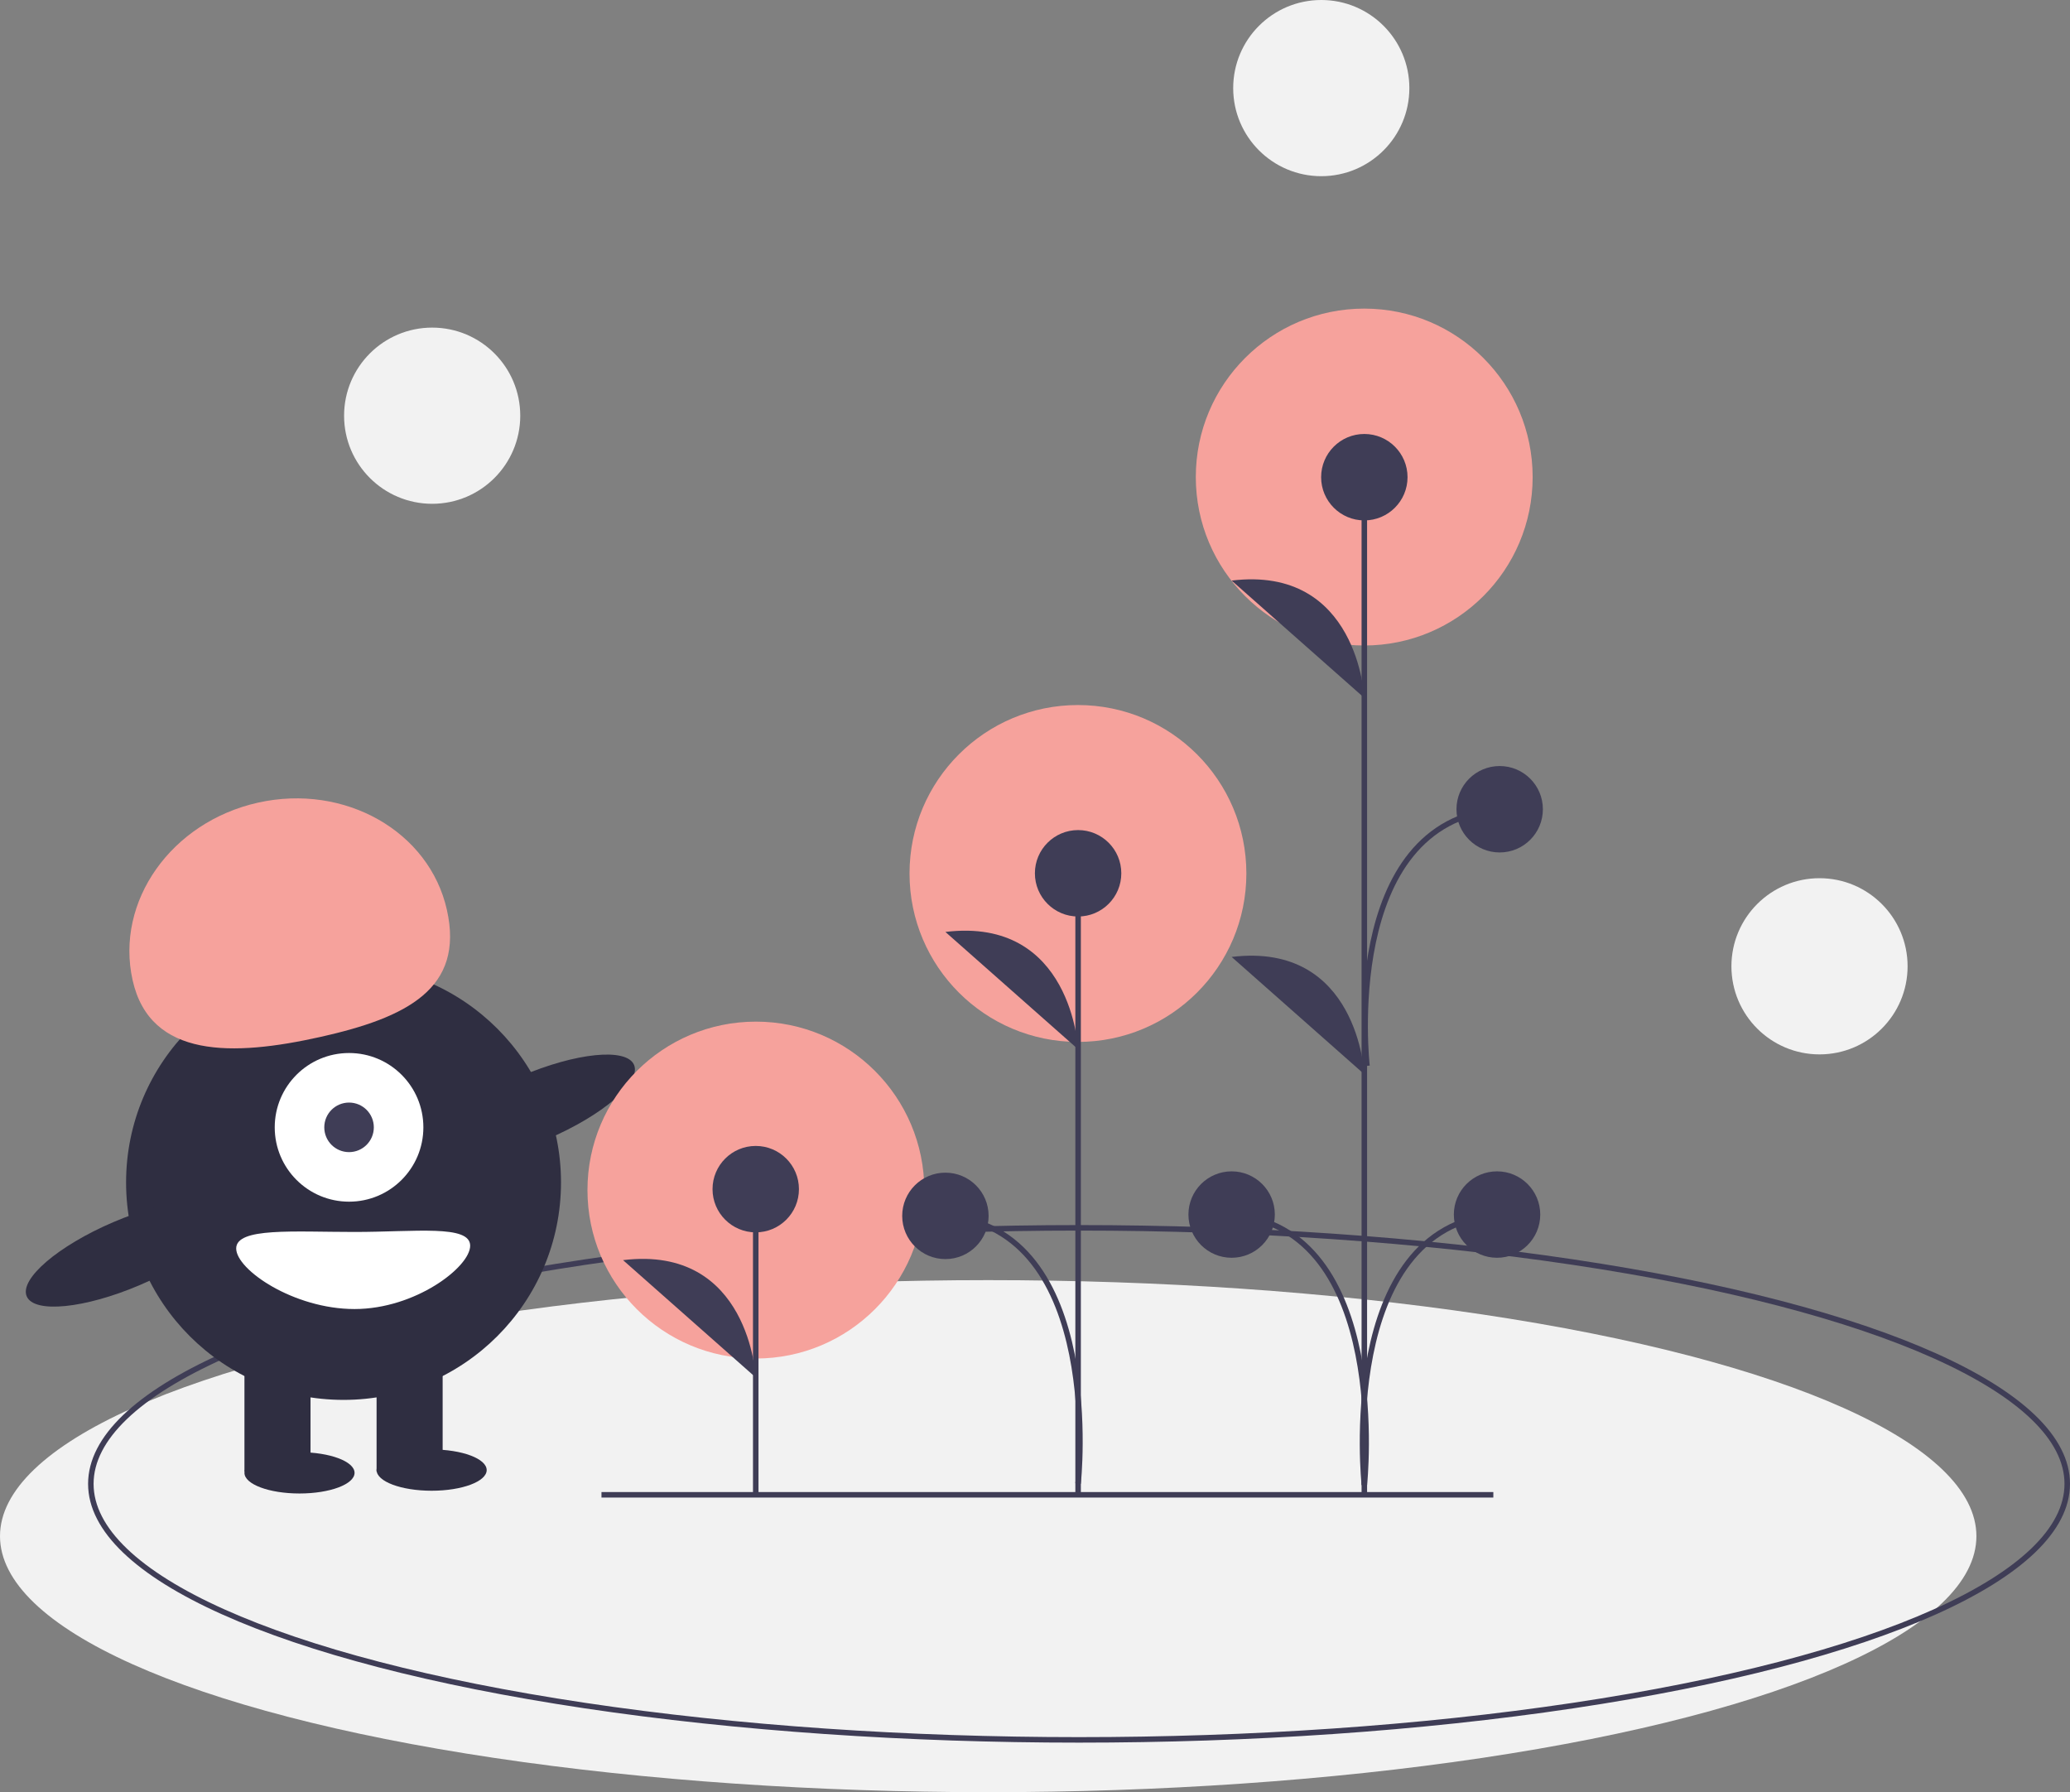
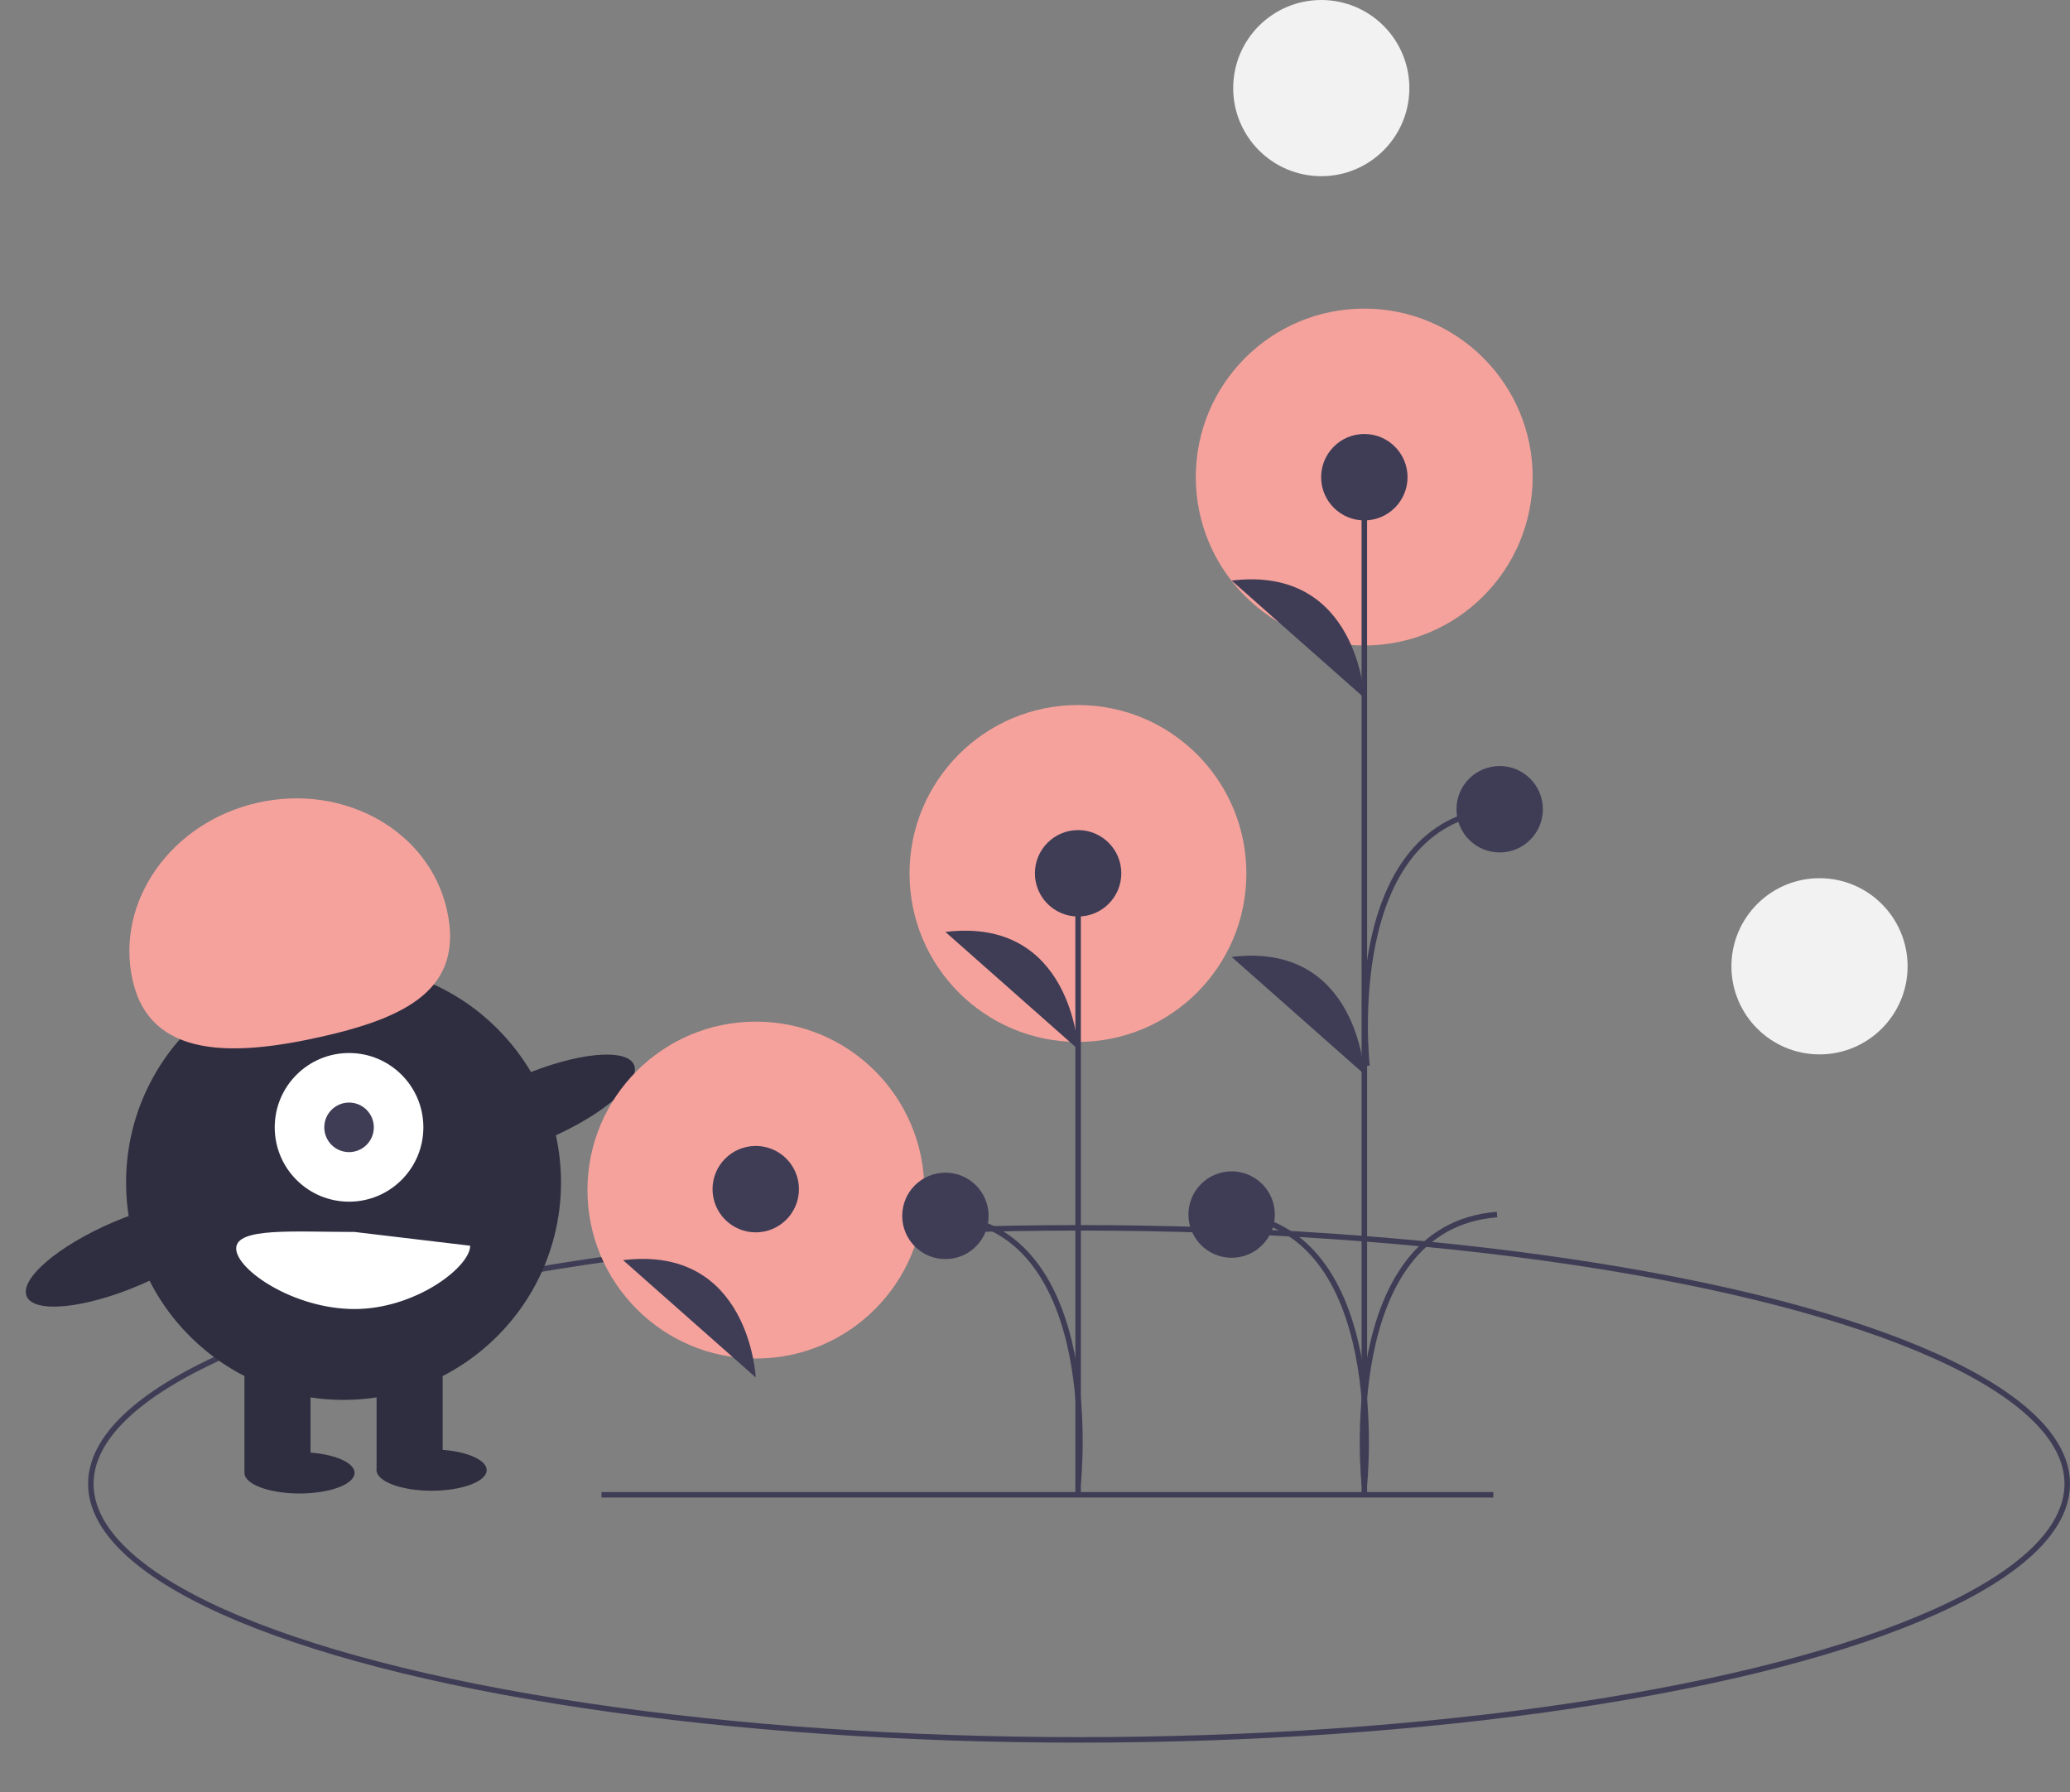
<svg xmlns="http://www.w3.org/2000/svg" id="b82ffadf-cd82-44b9-9c6d-e262570a0ac0" data-name="Layer 1" width="752" height="651" viewBox="0 0 752 651">
  <rect x="0" y="0" width="752" height="651" fill="#808080" stroke="none" />
  <title>blooming</title>
-   <ellipse cx="359" cy="558" rx="359" ry="93" fill="#f2f2f2" />
  <circle cx="495.603" cy="173.285" r="61.186" fill="#f6a29c" />
  <circle cx="391.603" cy="317.285" r="61.186" fill="#f6a29c" />
  <ellipse cx="392" cy="539" rx="359" ry="93" fill="none" stroke="#3f3d56" stroke-miterlimit="10" stroke-width="2" />
  <circle cx="124.805" cy="429.5" r="79" fill="#2f2e41" />
  <rect x="88.805" y="491.5" width="24" height="43" fill="#2f2e41" />
  <rect x="136.805" y="491.5" width="24" height="43" fill="#2f2e41" />
  <ellipse cx="108.805" cy="535" rx="20" ry="7.5" fill="#2f2e41" />
  <ellipse cx="156.805" cy="534" rx="20" ry="7.5" fill="#2f2e41" />
  <circle cx="126.805" cy="409.5" r="27" fill="#fff" />
  <circle cx="126.805" cy="409.5" r="9" fill="#3f3d56" />
  <path d="M272.672,480.532c-6.379-28.568,14.012-57.434,45.544-64.475s62.265,10.41,68.644,38.978-14.519,39.104-46.051,46.145S279.051,509.1,272.672,480.532Z" transform="translate(-224.5 -124.5)" fill="#f6a29c" />
  <ellipse cx="418.52" cy="526.844" rx="39.5" ry="12.4" transform="translate(-398.042 82.677) rotate(-23.171)" fill="#2f2e41" />
  <ellipse cx="270.52" cy="579.844" rx="39.5" ry="12.4" transform="translate(-430.835 28.718) rotate(-23.171)" fill="#2f2e41" />
-   <path d="M395.305,577c0,7.732-19.909,23-42,23s-43-14.268-43-22,20.909-6,43-6S395.305,569.268,395.305,577Z" transform="translate(-224.5 -124.5)" fill="#fff" />
+   <path d="M395.305,577c0,7.732-19.909,23-42,23s-43-14.268-43-22,20.909-6,43-6Z" transform="translate(-224.5 -124.5)" fill="#fff" />
  <circle cx="274.603" cy="432.285" r="61.186" fill="#f6a29c" />
-   <line x1="274.549" y1="542.937" x2="274.549" y2="431.949" fill="#3f3d56" stroke="#3f3d56" stroke-miterlimit="10" stroke-width="2" />
  <circle cx="274.549" cy="431.949" r="15.695" fill="#3f3d56" />
  <path d="M499.049,624.853s-2.242-48.225-48.207-42.619" transform="translate(-224.5 -124.5)" fill="#3f3d56" />
  <line x1="495.641" y1="543.716" x2="495.641" y2="173.51" fill="#3f3d56" stroke="#3f3d56" stroke-miterlimit="10" stroke-width="2" />
  <circle cx="495.641" cy="173.335" r="15.695" fill="#3f3d56" />
  <circle cx="447.434" cy="441.18" r="15.695" fill="#3f3d56" />
  <path d="M720.141,378.007s-2.242-48.225-48.207-42.619" transform="translate(-224.5 -124.5)" fill="#3f3d56" />
  <path d="M720.141,514.719s-2.242-48.225-48.207-42.619" transform="translate(-224.5 -124.5)" fill="#3f3d56" />
  <path d="M720.141,663.902s10.09-93.737-48.207-98.221" transform="translate(-224.5 -124.5)" fill="none" stroke="#3f3d56" stroke-miterlimit="10" stroke-width="2" />
-   <circle cx="543.855" cy="441.18" r="15.695" fill="#3f3d56" />
  <path d="M720.148,663.902s-10.09-93.737,48.207-98.221" transform="translate(-224.5 -124.5)" fill="none" stroke="#3f3d56" stroke-miterlimit="10" stroke-width="2" />
  <circle cx="544.811" cy="293.952" r="15.695" fill="#3f3d56" />
  <path d="M721.104,511.673s-10.09-88.737,48.207-93.221" transform="translate(-224.5 -124.5)" fill="none" stroke="#3f3d56" stroke-miterlimit="10" stroke-width="2" />
  <line x1="391.659" y1="543.194" x2="391.659" y2="317.217" fill="#3f3d56" stroke="#3f3d56" stroke-miterlimit="10" stroke-width="2" />
  <circle cx="391.659" cy="317.217" r="15.695" fill="#3f3d56" />
  <path d="M616.159,505.637s-2.242-48.225-48.207-42.619" transform="translate(-224.5 -124.5)" fill="#3f3d56" />
  <path d="M616.159,663.38s10.09-92.737-48.207-97.221" transform="translate(-224.5 -124.5)" fill="none" stroke="#3f3d56" stroke-miterlimit="10" stroke-width="2" />
  <circle cx="343.452" cy="441.658" r="15.695" fill="#3f3d56" />
  <line x1="218.507" y1="542.976" x2="542.507" y2="542.976" fill="none" stroke="#3f3d56" stroke-miterlimit="10" stroke-width="2" />
  <circle cx="661" cy="351" r="32" fill="#f2f2f2" />
-   <circle cx="157" cy="151" r="32" fill="#f2f2f2" />
  <circle cx="480" cy="32" r="32" fill="#f2f2f2" />
</svg>